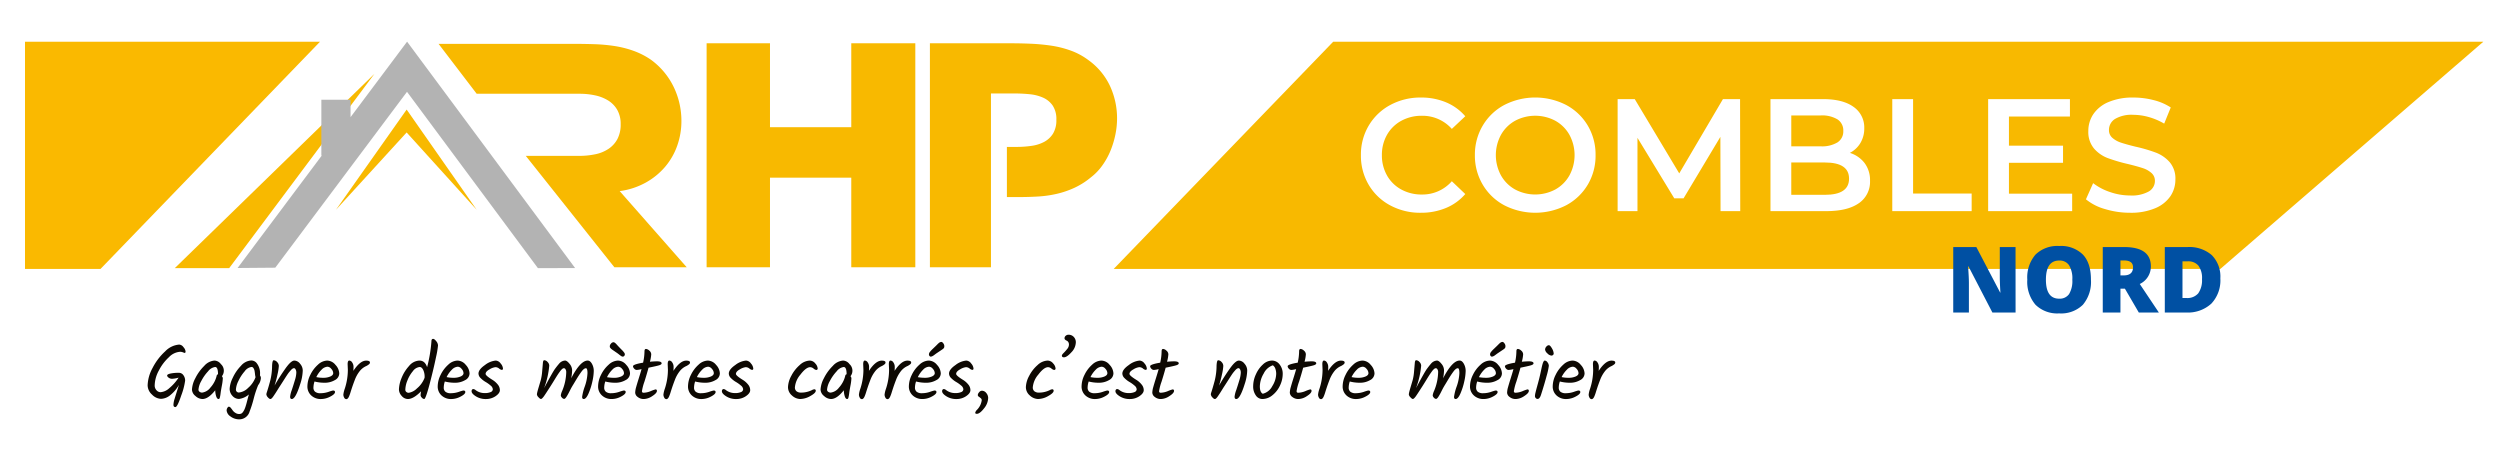
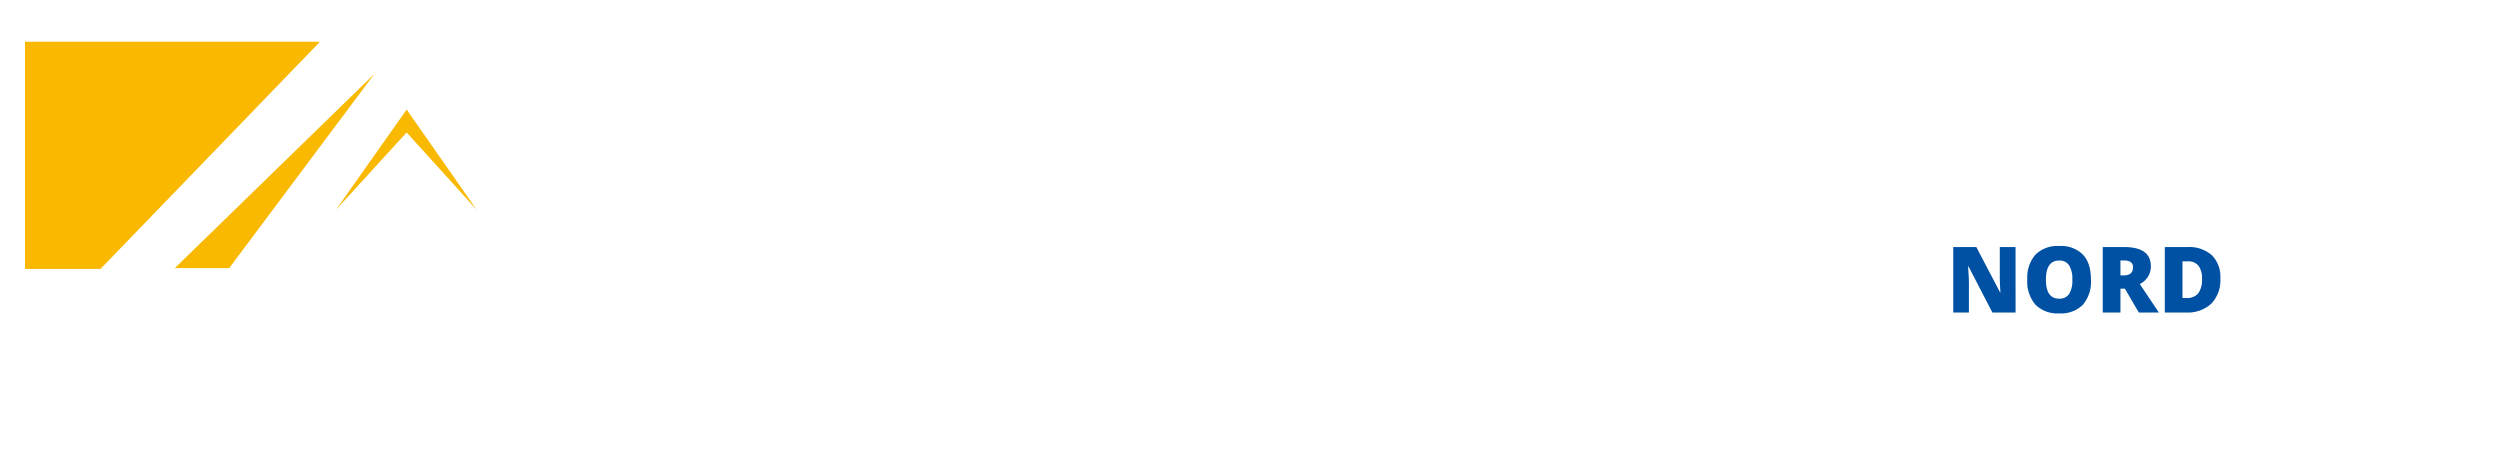
<svg xmlns="http://www.w3.org/2000/svg" width="600" height="110" viewBox="0 0 600 110">
  <defs>
    <clipPath id="clip-path">
-       <rect id="Rectangle_1" data-name="Rectangle 1" width="590" height="100" fill="none" />
-     </clipPath>
+       </clipPath>
    <filter id="Tracé_50" x="468.784" y="59.048" width="65.099" height="17.167" filterUnits="userSpaceOnUse">
      <feOffset dx="-1" dy="-1" input="SourceAlpha" />
      <feGaussianBlur result="blur" />
      <feFlood flood-color="#fff" />
      <feComposite operator="in" in2="blur" />
      <feComposite in="SourceGraphic" />
    </filter>
  </defs>
  <g id="Groupe_8" data-name="Groupe 8" transform="translate(-749 -118)">
    <g id="logo-rhp-NORD" transform="translate(755 128)">
      <path id="Tracé_1" data-name="Tracé 1" d="M0,.041V54.58H18.116L70.8.041Z" transform="translate(0 -0.028)" fill="#fab900" />
      <path id="Tracé_2" data-name="Tracé 2" d="M163.115,24.773,128.257,71.4H115.2Z" transform="translate(-79.257 -17.044)" fill="#f8b900" />
      <path id="Tracé_3" data-name="Tracé 3" d="M239.186,76.287l16.969-24.054,16.809,24.054L256.151,57.726Z" transform="translate(-164.559 -35.936)" fill="#f8b900" />
      <g id="Groupe_2" data-name="Groupe 2">
        <g id="Groupe_1" data-name="Groupe 1" clip-path="url(#clip-path)">
          <path id="Tracé_4" data-name="Tracé 4" d="M339.061,28.581h12.82a18.422,18.422,0,0,0,3.9-.394,8.8,8.8,0,0,0,3.187-1.325,6.493,6.493,0,0,0,2.109-2.367,7.448,7.448,0,0,0,.757-3.512,6.785,6.785,0,0,0-.8-3.4,6.393,6.393,0,0,0-2.152-2.259,9.72,9.72,0,0,0-3.145-1.254,17.235,17.235,0,0,0-3.7-.393H327.279L318.132,1.7h32.477q2.385,0,4.816.076a40.141,40.141,0,0,1,4.817.426,24.706,24.706,0,0,1,4.621,1.15,18.239,18.239,0,0,1,4.219,2.148,17.489,17.489,0,0,1,5.5,6.593,18.719,18.719,0,0,1,1.83,8.1,17.654,17.654,0,0,1-.994,5.912,16.046,16.046,0,0,1-2.907,5.089,16.782,16.782,0,0,1-4.658,3.8A17.724,17.724,0,0,1,361.6,37.04l16.085,18.275H360.323Z" transform="translate(-218.873 -1.173)" fill="#f8b900" />
          <path id="Tracé_5" data-name="Tracé 5" d="M559.03,33.5H539.52V55H524.311V1.247H539.52v20.14h19.51V1.247H574.4V55H559.03Z" transform="translate(-360.724 -0.858)" fill="#f8b900" />
          <path id="Tracé_6" data-name="Tracé 6" d="M733.98,5.191a15.967,15.967,0,0,1,5.3,6.273,18.432,18.432,0,0,1,1.711,7.848,19.42,19.42,0,0,1-.4,3.833,21.708,21.708,0,0,1-1.156,3.835,17.4,17.4,0,0,1-1.95,3.545,13.4,13.4,0,0,1-2.788,2.908,17.962,17.962,0,0,1-3.942,2.5,21.82,21.82,0,0,1-4.181,1.435,26.936,26.936,0,0,1-4.459.649q-2.311.139-4.777.14h-2.788V26.118h2.311a24.749,24.749,0,0,0,3.583-.252,9.113,9.113,0,0,0,3.067-.964,5.668,5.668,0,0,0,2.11-1.973,6.153,6.153,0,0,0,.8-3.333,5.832,5.832,0,0,0-.877-3.4,5.539,5.539,0,0,0-2.307-1.9A10.318,10.318,0,0,0,720,13.471a36.966,36.966,0,0,0-3.7-.182h-5.573V55H696.074V1.248h19.511q2.308,0,4.779.109a47.171,47.171,0,0,1,4.855.464A24.172,24.172,0,0,1,729.88,3a16.136,16.136,0,0,1,4.1,2.187" transform="translate(-478.896 -0.859)" fill="#f8b900" />
          <path id="Tracé_7" data-name="Tracé 7" d="M204.2,0,190.633,18.114V13.929h-7.01V27.336h.1L163.517,54.32l9.049-.076,31.614-42.21L235.6,54.358l8.924-.027Z" transform="translate(-112.499)" fill="#b3b3b3" />
          <path id="Tracé_8" data-name="Tracé 8" d="M1369.74,63.219a3.1,3.1,0,0,0,1.4-2.746,3.138,3.138,0,0,0-1.4-2.785,7.187,7.187,0,0,0-4.014-.941h-7.068v7.414h7.068a7.179,7.179,0,0,0,4.014-.941" transform="translate(-934.751 -39.042)" fill="#f8b900" />
          <path id="Tracé_9" data-name="Tracé 9" d="M1366.724,92.941h-8.066V100.7h8.066q5.8,0,5.8-3.879t-5.8-3.88" transform="translate(-934.751 -63.943)" fill="#f8b900" />
          <path id="Tracé_10" data-name="Tracé 10" d="M1145.687,58.2a10.284,10.284,0,0,0-9.679,0,8.751,8.751,0,0,0-3.38,3.38,10.218,10.218,0,0,0,0,9.718,8.744,8.744,0,0,0,3.38,3.38,10.284,10.284,0,0,0,9.679,0,8.753,8.753,0,0,0,3.38-3.38,10.221,10.221,0,0,0,0-9.718,8.76,8.76,0,0,0-3.38-3.38" transform="translate(-778.397 -39.211)" fill="#f8b900" />
          <path id="Tracé_11" data-name="Tracé 11" d="M890.11.042,837.424,54.581h265.584L1166.144.042Zm12.916,32.1a8.715,8.715,0,0,0,3.419,3.361,10.07,10.07,0,0,0,4.955,1.21,9.358,9.358,0,0,0,7.183-3.188l3.226,3.073a12.275,12.275,0,0,1-4.629,3.342,15.487,15.487,0,0,1-6.05,1.153,15.142,15.142,0,0,1-7.356-1.786,13.16,13.16,0,0,1-5.147-4.936,13.688,13.688,0,0,1-1.863-7.106,13.585,13.585,0,0,1,1.882-7.106,13.3,13.3,0,0,1,5.167-4.936,15.138,15.138,0,0,1,7.355-1.786,15.345,15.345,0,0,1,6.03,1.152,12.306,12.306,0,0,1,4.61,3.342l-3.226,3.035a9.411,9.411,0,0,0-7.183-3.15,10.073,10.073,0,0,0-4.955,1.21,8.72,8.72,0,0,0-3.419,3.361A9.655,9.655,0,0,0,901.8,27.26a9.654,9.654,0,0,0,1.229,4.878m48.167,2.228a13.268,13.268,0,0,1-5.186,4.936,16.276,16.276,0,0,1-14.826,0A13.218,13.218,0,0,1,926,34.347a13.609,13.609,0,0,1-1.882-7.087A13.611,13.611,0,0,1,926,20.173a13.221,13.221,0,0,1,5.186-4.955,16.276,16.276,0,0,1,14.826,0,13.272,13.272,0,0,1,5.186,4.936,13.591,13.591,0,0,1,1.882,7.106,13.589,13.589,0,0,1-1.882,7.106M983.074,40.7l-.038-17.823L974.2,37.631h-2.228l-8.835-14.52V40.7h-4.763V13.816h4.11l10.678,17.823L983.65,13.816h4.11L987.8,40.7Zm33.186-1.9q-2.689,1.9-7.836,1.9H995.058V13.816h12.6q4.762,0,7.337,1.863a5.987,5.987,0,0,1,2.573,5.128,6.732,6.732,0,0,1-.922,3.534,6.307,6.307,0,0,1-2.535,2.382,7.1,7.1,0,0,1,3.534,2.439,6.789,6.789,0,0,1,1.306,4.245,6.219,6.219,0,0,1-2.688,5.4m27.079,1.9h-19.052V13.816h4.994V36.479h14.058Zm24.122,0H1047.3V13.816h19.628V18H1052.29v6.991h12.982V29.1H1052.29v7.413h15.172Zm23.565-3.572a8.225,8.225,0,0,1-3.668,2.881,14.93,14.93,0,0,1-5.992,1.076,20.533,20.533,0,0,1-6.011-.884,12.532,12.532,0,0,1-4.59-2.343l1.729-3.879a13.6,13.6,0,0,0,4.052,2.132,14.711,14.711,0,0,0,4.82.826,8.331,8.331,0,0,0,4.475-.96,2.909,2.909,0,0,0,1.479-2.535,2.456,2.456,0,0,0-.826-1.9,5.8,5.8,0,0,0-2.094-1.172q-1.267-.422-3.457-.96a40.178,40.178,0,0,1-4.974-1.46,8.179,8.179,0,0,1-3.265-2.285,6.154,6.154,0,0,1-1.364-4.206,7.176,7.176,0,0,1,1.21-4.052,8.192,8.192,0,0,1,3.649-2.9,14.79,14.79,0,0,1,5.973-1.075,19.315,19.315,0,0,1,4.84.615,13.383,13.383,0,0,1,4.11,1.767l-1.575,3.879a15.558,15.558,0,0,0-3.688-1.575,13.8,13.8,0,0,0-3.726-.538,7.783,7.783,0,0,0-4.4,1,3.081,3.081,0,0,0-1.44,2.65,2.394,2.394,0,0,0,.826,1.882,5.955,5.955,0,0,0,2.094,1.153q1.267.423,3.457.96a36.4,36.4,0,0,1,4.917,1.44,8.43,8.43,0,0,1,3.284,2.285,6.027,6.027,0,0,1,1.364,4.148,7.081,7.081,0,0,1-1.21,4.033" transform="translate(-576.144 -0.029)" fill="#f8b900" />
          <g id="Groupe_3" data-name="Groupe 3">
-             <path id="Tracé_12" data-name="Tracé 12" d="M102.051,237.551a4.093,4.093,0,0,0-2.6,1.284,11.318,11.318,0,0,0-2.428,3.209,7.807,7.807,0,0,0-1,3.581,1.648,1.648,0,0,0,.428,1.144,1.313,1.313,0,0,0,1,.474,3.55,3.55,0,0,0,2.093-.977,11.174,11.174,0,0,0,2.223-2.521,6.69,6.69,0,0,1-1.544.279,1.368,1.368,0,0,1-.856-.27q-.354-.269-.353-.512,0-.3.8-.474a9.564,9.564,0,0,1,2.009-.177,1.3,1.3,0,0,1,1.089.567,2.167,2.167,0,0,1,.418,1.321,16.025,16.025,0,0,1-.93,3.544q-.93,2.79-1.4,2.79t-.474-.539a5.209,5.209,0,0,1,.27-1.414q.269-.893.567-1.833t.484-1.535a8.609,8.609,0,0,1-2.065,2.446,3.671,3.671,0,0,1-2.242.9,3.133,3.133,0,0,1-2.149-1.014,3.034,3.034,0,0,1-1.06-2.223,9.274,9.274,0,0,1,1.191-4.186,13.95,13.95,0,0,1,3-3.953,5.225,5.225,0,0,1,3.386-1.646,1.373,1.373,0,0,1,1.023.623,1.827,1.827,0,0,1,.5,1q0,.381-.2.382a2.2,2.2,0,0,1-.409-.14,2.066,2.066,0,0,0-.763-.139" transform="translate(-64.899 -163.117)" fill="#0d0802" />
            <path id="Tracé_13" data-name="Tracé 13" d="M147.882,253.454a2.126,2.126,0,0,1,.242,2.912.831.831,0,0,1,.223.484,11.534,11.534,0,0,1-.233,1.786q-.233,1.265-.279,1.656t-.084.623q-.038.233-.093.456-.075.465-.335.465-.335,0-.549-.586a5.1,5.1,0,0,1-.251-1.516q-1.656,2.1-3.07,2.1a2.537,2.537,0,0,1-1.684-.735,2.066,2.066,0,0,1-.828-1.516,6.514,6.514,0,0,1,.819-2.763,10.89,10.89,0,0,1,2.121-2.93,3.667,3.667,0,0,1,2.456-1.284,2.016,2.016,0,0,1,1.544.847m-.688,2.428q0-1.73-.688-1.73a2.612,2.612,0,0,0-1.693,1.033,10.255,10.255,0,0,0-1.637,2.335,4.933,4.933,0,0,0-.67,2.065.609.609,0,0,0,.26.512,1,1,0,0,0,.614.2,2.971,2.971,0,0,0,1.972-1.181,6.476,6.476,0,0,0,1.525-2.874.389.389,0,0,1,.316-.335Z" transform="translate(-100.87 -176.071)" fill="#0d0802" />
            <path id="Tracé_14" data-name="Tracé 14" d="M185.592,256.812a3.1,3.1,0,0,1-.651,1.693,23.99,23.99,0,0,0-1.079,3.265,25.615,25.615,0,0,1-.968,3.042,2.569,2.569,0,0,1-2.4,1.9,3.465,3.465,0,0,1-2.223-.716,1.934,1.934,0,0,1-.9-1.423,1.158,1.158,0,0,1,.177-.6q.177-.3.372-.3a.647.647,0,0,1,.437.279,5.748,5.748,0,0,1,.456.6,2.131,2.131,0,0,0,.651.6,1.573,1.573,0,0,0,.847.279,1.238,1.238,0,0,0,.614-.121,1.3,1.3,0,0,0,.391-.391,4.089,4.089,0,0,0,.316-.54,6.26,6.26,0,0,0,.288-.763q.158-.493.251-.847t.26-1q.167-.642.279-1.033a4.409,4.409,0,0,1-2.363,1.079,2.073,2.073,0,0,1-1.581-.735,2.462,2.462,0,0,1-.67-1.712,6.744,6.744,0,0,1,.735-2.6,10.183,10.183,0,0,1,1.981-2.9,3.513,3.513,0,0,1,2.437-1.284,1.662,1.662,0,0,1,1.284.577,3.891,3.891,0,0,1,.856,2.7,1.875,1.875,0,0,1-.018.316,1.069,1.069,0,0,1,.223.614m-5.991,2.772a.674.674,0,0,0,.2.512.723.723,0,0,0,.521.2,3.625,3.625,0,0,0,2.2-1.107,6.106,6.106,0,0,0,1.786-2.577,4.367,4.367,0,0,1-.13-.744q-.056-.5-.112-.8a1.824,1.824,0,0,0-.242-.6.553.553,0,0,0-.484-.307,2.439,2.439,0,0,0-1.637,1.042,9.728,9.728,0,0,0-1.507,2.325,5.27,5.27,0,0,0-.6,2.065" transform="translate(-128.98 -176.071)" fill="#0d0802" />
            <path id="Tracé_15" data-name="Tracé 15" d="M224.057,253.835q1.125-1.479,1.842-1.479a1.8,1.8,0,0,1,1.358.763,2.479,2.479,0,0,1,.642,1.619,11.176,11.176,0,0,1-.614,3.274q-1.116,3.572-2.009,3.572-.409,0-.409-.558a6.564,6.564,0,0,1,.4-1.591q.4-1.2.744-2.363a6.838,6.838,0,0,0,.344-1.749,1.656,1.656,0,0,0-.177-.865q-.177-.279-.353-.279a.7.7,0,0,0-.363.112,1.927,1.927,0,0,0-.418.372q-.233.261-.437.511t-.512.716q-.307.465-.512.791t-.6.939q-.391.614-.6.93t-.54.856q-.335.54-.53.837t-.437.651q-.465.689-.735.688t-.623-.418a1.22,1.22,0,0,1-.354-.735,2.581,2.581,0,0,1,.13-.5q.353-1.078.781-2.669a15.041,15.041,0,0,0,.465-3.619q.056-1.358.391-1.358a1.162,1.162,0,0,1,.819.428,1.335,1.335,0,0,1,.409.94,11.911,11.911,0,0,1-.307,1.972,26.8,26.8,0,0,1-.716,2.726,48.926,48.926,0,0,1,2.911-4.512" transform="translate(-161.24 -175.819)" fill="#0d0802" />
            <path id="Tracé_16" data-name="Tracé 16" d="M269.928,255.687a1.845,1.845,0,0,1-1.07,1.619,4.716,4.716,0,0,1-2.419.623,9.326,9.326,0,0,1-2.446-.3,4.883,4.883,0,0,0-.26,1.461,1.257,1.257,0,0,0,.4,1,1.981,1.981,0,0,0,1.321.354,5.978,5.978,0,0,0,1.9-.326,9.54,9.54,0,0,1,1.07-.325q.484,0,.484.372,0,.5-1.135,1.089a4.81,4.81,0,0,1-2.214.586,3.291,3.291,0,0,1-2.363-.865,2.884,2.884,0,0,1-.912-2.186,6.271,6.271,0,0,1,.707-2.763,7.742,7.742,0,0,1,1.823-2.428,3.377,3.377,0,0,1,2.214-.986,2.624,2.624,0,0,1,2,1.042,3.157,3.157,0,0,1,.9,2.037m-2.809-1.609a2.134,2.134,0,0,0-1.433.716,6.271,6.271,0,0,0-1.265,1.777,7.76,7.76,0,0,0,1.693.167,4.133,4.133,0,0,0,1.656-.307q.707-.307.707-.809a1.575,1.575,0,0,0-.456-1.023,1.254,1.254,0,0,0-.9-.521" transform="translate(-194.507 -176.072)" fill="#0d0802" />
            <path id="Tracé_17" data-name="Tracé 17" d="M301.173,254.878l-.056-1.4q0-.874.409-.874a.883.883,0,0,1,.679.456,1.807,1.807,0,0,1,.326,1.079,8.765,8.765,0,0,1-.037.939q1.618-2.456,3.07-2.456.911,0,.912.446a.547.547,0,0,1-.2.409,3.448,3.448,0,0,1-.651.428,4.17,4.17,0,0,0-1.665,1.312,7.888,7.888,0,0,0-1.107,2q-.428,1.116-.679,1.879t-.381,1.191q-.13.428-.3.837-.3.744-.688.744a.579.579,0,0,1-.512-.363,1.488,1.488,0,0,1-.2-.707,5.923,5.923,0,0,1,.316-1.367,14.7,14.7,0,0,0,.763-4.558" transform="translate(-223.687 -176.072)" fill="#0d0802" />
            <path id="Tracé_18" data-name="Tracé 18" d="M366.728,229.79q.3,0,.735.549a1.7,1.7,0,0,1,.437,1.033,21.44,21.44,0,0,1-.465,2.744q-.465,2.261-1.079,4.679-1.34,5.433-1.767,5.433a.839.839,0,0,1-.567-.326.907.907,0,0,1-.307-.568,6.9,6.9,0,0,1,.13-.968q-1.824,1.861-3.182,1.861a1.948,1.948,0,0,1-1.479-.744,2.311,2.311,0,0,1-.66-1.544,7.73,7.73,0,0,1,.623-2.744,9.45,9.45,0,0,1,1.8-2.893,3.366,3.366,0,0,1,2.493-1.3q1.32,0,1.842,1.581a34.361,34.361,0,0,0,1.042-6.232q0-.558.409-.558m-2.046,9.135a3.761,3.761,0,0,0-.344-1.693q-.344-.688-.828-.689a2.276,2.276,0,0,0-1.637.986,7.823,7.823,0,0,0-1.33,2.26,6.276,6.276,0,0,0-.493,2.2.672.672,0,0,0,.242.54.863.863,0,0,0,.577.2,3.557,3.557,0,0,0,1.963-1.042,6.12,6.12,0,0,0,1.8-2.456l.056-.223Z" transform="translate(-268.777 -158.463)" fill="#0d0802" />
-             <path id="Tracé_19" data-name="Tracé 19" d="M406.914,255.687a1.845,1.845,0,0,1-1.07,1.619,4.716,4.716,0,0,1-2.419.623,9.326,9.326,0,0,1-2.446-.3,4.882,4.882,0,0,0-.26,1.461,1.257,1.257,0,0,0,.4,1,1.981,1.981,0,0,0,1.321.354,5.978,5.978,0,0,0,1.9-.326,9.54,9.54,0,0,1,1.07-.325q.484,0,.484.372,0,.5-1.135,1.089a4.81,4.81,0,0,1-2.214.586,3.291,3.291,0,0,1-2.363-.865,2.884,2.884,0,0,1-.912-2.186,6.271,6.271,0,0,1,.707-2.763,7.742,7.742,0,0,1,1.823-2.428,3.377,3.377,0,0,1,2.214-.986,2.624,2.624,0,0,1,2,1.042,3.157,3.157,0,0,1,.9,2.037m-2.809-1.609a2.134,2.134,0,0,0-1.433.716,6.271,6.271,0,0,0-1.265,1.777,7.76,7.76,0,0,0,1.693.167,4.132,4.132,0,0,0,1.656-.307q.707-.307.707-.809a1.575,1.575,0,0,0-.456-1.023,1.254,1.254,0,0,0-.9-.521" transform="translate(-300.22 -176.072)" fill="#0d0802" />
+             <path id="Tracé_19" data-name="Tracé 19" d="M406.914,255.687a1.845,1.845,0,0,1-1.07,1.619,4.716,4.716,0,0,1-2.419.623,9.326,9.326,0,0,1-2.446-.3,4.882,4.882,0,0,0-.26,1.461,1.257,1.257,0,0,0,.4,1,1.981,1.981,0,0,0,1.321.354,5.978,5.978,0,0,0,1.9-.326,9.54,9.54,0,0,1,1.07-.325q.484,0,.484.372,0,.5-1.135,1.089a4.81,4.81,0,0,1-2.214.586,3.291,3.291,0,0,1-2.363-.865,2.884,2.884,0,0,1-.912-2.186,6.271,6.271,0,0,1,.707-2.763,7.742,7.742,0,0,1,1.823-2.428,3.377,3.377,0,0,1,2.214-.986,2.624,2.624,0,0,1,2,1.042,3.157,3.157,0,0,1,.9,2.037m-2.809-1.609q.707-.307.707-.809a1.575,1.575,0,0,0-.456-1.023,1.254,1.254,0,0,0-.9-.521" transform="translate(-300.22 -176.072)" fill="#0d0802" />
            <path id="Tracé_20" data-name="Tracé 20" d="M440.666,252.607a1.554,1.554,0,0,1,1.191.7,2.082,2.082,0,0,1,.558,1.218q0,.316-.3.316a1.3,1.3,0,0,1-.633-.326,1.432,1.432,0,0,0-.874-.326,3.483,3.483,0,0,0-1.4.521q-.959.521-.958,1.1,0,.428,1.712,1.47a4.938,4.938,0,0,1,1.181,1.051,2.123,2.123,0,0,1,.53,1.376q0,.735-1.014,1.433a4.066,4.066,0,0,1-2.363.7,4.365,4.365,0,0,1-2.381-.651q-1.032-.651-1.033-1.228a.562.562,0,0,1,.121-.381.388.388,0,0,1,.307-.139,1.031,1.031,0,0,1,.521.242,3.527,3.527,0,0,0,2.093.726,3.624,3.624,0,0,0,1.572-.251.753.753,0,0,0,.484-.67,1.283,1.283,0,0,0-.539-.893,7.444,7.444,0,0,0-1.181-.847,5.707,5.707,0,0,1-1.181-.912,1.569,1.569,0,0,1-.539-1.1q0-.986,1.553-2.056a4.934,4.934,0,0,1,2.577-1.07" transform="translate(-327.702 -176.071)" fill="#0d0802" />
            <path id="Tracé_21" data-name="Tracé 21" d="M515.781,252.356q.558,0,1,.772a3.489,3.489,0,0,1,.437,1.749,12.378,12.378,0,0,1-.344,2.54,15.077,15.077,0,0,1-.921,2.865q-.577,1.3-1.135,1.3-.391,0-.391-.512a12.032,12.032,0,0,1,.642-2.511,11.1,11.1,0,0,0,.642-3.182q0-1.181-.372-1.181-.465,0-1.07.819t-1.293,1.972q-.689,1.154-.744,1.237c-.037.056-.084.133-.14.232s-.118.2-.186.316-.242.446-.521,1a12.7,12.7,0,0,1-.735,1.312q-.316.474-.549.474a.76.76,0,0,1-.512-.3.851.851,0,0,1-.279-.558,3.84,3.84,0,0,1,.335-1.079,12.181,12.181,0,0,0,.967-4.5,1.232,1.232,0,0,0-.167-.661.463.463,0,0,0-.372-.27.7.7,0,0,0-.428.177,3.437,3.437,0,0,0-.558.632q-.335.456-.6.865t-.791,1.274q-.53.865-.8,1.284l-.623.967q-.354.549-.549.847t-.437.651q-.5.689-.735.688t-.6-.418a1.193,1.193,0,0,1-.372-.633,2.384,2.384,0,0,1,.074-.53q.074-.316.158-.614t.26-.883q.177-.587.409-1.377a11.689,11.689,0,0,0,.353-2.177l.177-2.028q.056-.642.316-.642a1.134,1.134,0,0,1,.809.428,1.268,1.268,0,0,1,.4.855,20.222,20.222,0,0,1-1.228,5.4q2.083-3.907,2.623-4.632t.93-1.172a2.037,2.037,0,0,1,1.47-.8q.447,0,1.07.772a2.472,2.472,0,0,1,.623,1.554,10.5,10.5,0,0,1-.223,1.935q2.2-4.26,3.981-4.261" transform="translate(-380.715 -175.82)" fill="#0d0802" />
            <path id="Tracé_22" data-name="Tracé 22" d="M575.537,240.782a1.844,1.844,0,0,1-1.079,1.619,4.765,4.765,0,0,1-2.428.623,9.122,9.122,0,0,1-2.428-.3,4.879,4.879,0,0,0-.261,1.461,1.258,1.258,0,0,0,.4,1,1.963,1.963,0,0,0,1.312.354,5.961,5.961,0,0,0,1.888-.326,9.6,9.6,0,0,1,1.07-.326q.483,0,.484.372,0,.5-1.126,1.089a4.756,4.756,0,0,1-2.2.586,3.325,3.325,0,0,1-2.372-.865,2.87,2.87,0,0,1-.921-2.186,6.273,6.273,0,0,1,.707-2.763,7.671,7.671,0,0,1,1.833-2.428,3.41,3.41,0,0,1,2.223-.986,2.624,2.624,0,0,1,2,1.042,3.156,3.156,0,0,1,.9,2.037m-2.809-1.609a2.118,2.118,0,0,0-1.442.716,6.6,6.6,0,0,0-1.275,1.8,9.972,9.972,0,0,0,1.749.149,4.029,4.029,0,0,0,1.619-.307q.707-.307.707-.809a1.575,1.575,0,0,0-.456-1.023,1.254,1.254,0,0,0-.9-.521m-1.9-4.484a.808.808,0,0,1-.112-.177.852.852,0,0,1-.037-.307,1.006,1.006,0,0,1,.279-.567.793.793,0,0,1,.614-.344q.26,0,.707.484.112.13.326.363t.865.9a5.341,5.341,0,0,1,.735.847.82.82,0,0,1,.084.353.5.5,0,0,1-.158.344.454.454,0,0,1-.326.167.7.7,0,0,1-.363-.121,6.425,6.425,0,0,1-.558-.409q-.363-.288-.577-.428t-.437-.3c-.149-.105-.267-.186-.353-.242s-.183-.124-.288-.2-.186-.146-.242-.2a1.319,1.319,0,0,1-.158-.167" transform="translate(-430.332 -161.167)" fill="#0d0802" />
            <path id="Tracé_23" data-name="Tracé 23" d="M606.764,250.542q0,.354.409.354a4.854,4.854,0,0,0,1.721-.4,7.939,7.939,0,0,1,1.125-.4q.335,0,.335.353,0,.54-1.107,1.247a3.824,3.824,0,0,1-2.009.707,2.267,2.267,0,0,1-1.5-.493,1.359,1.359,0,0,1-.6-1.014,5.221,5.221,0,0,1,.223-1.33q.223-.81.642-2.139t.661-2.2a6.465,6.465,0,0,1-1.172.2.818.818,0,0,1-.586-.307.885.885,0,0,1-.289-.586q0-.447,2.419-.856a13.1,13.1,0,0,0,.335-2.735q0-.558.372-.558a1.333,1.333,0,0,1,.781.4,1.174,1.174,0,0,1,.465.9,8.678,8.678,0,0,1-.316,1.767q1.06-.093,1.693-.093,1.116,0,1.116.484,0,.279-.6.465t-2.54.577q-.391,1.47-.986,3.358a12.223,12.223,0,0,0-.6,2.3" transform="translate(-458.693 -166.638)" fill="#0d0802" />
-             <path id="Tracé_24" data-name="Tracé 24" d="M637.648,254.878l-.056-1.4q0-.874.409-.874a.884.884,0,0,1,.679.456,1.807,1.807,0,0,1,.326,1.079,8.777,8.777,0,0,1-.037.939q1.619-2.456,3.069-2.456.912,0,.912.446a.547.547,0,0,1-.2.409,3.434,3.434,0,0,1-.651.428,4.168,4.168,0,0,0-1.665,1.312,7.889,7.889,0,0,0-1.107,2q-.428,1.116-.679,1.879t-.381,1.191q-.13.428-.3.837-.3.744-.688.744a.579.579,0,0,1-.512-.363,1.488,1.488,0,0,1-.2-.707,5.926,5.926,0,0,1,.316-1.367,14.694,14.694,0,0,0,.763-4.558" transform="translate(-483.345 -176.072)" fill="#0d0802" />
            <path id="Tracé_25" data-name="Tracé 25" d="M670.049,255.687a1.845,1.845,0,0,1-1.07,1.619,4.715,4.715,0,0,1-2.419.623,9.324,9.324,0,0,1-2.446-.3,4.877,4.877,0,0,0-.261,1.461,1.257,1.257,0,0,0,.4,1,1.98,1.98,0,0,0,1.321.354,5.98,5.98,0,0,0,1.9-.326,9.559,9.559,0,0,1,1.07-.325q.483,0,.484.372,0,.5-1.135,1.089a4.811,4.811,0,0,1-2.214.586,3.291,3.291,0,0,1-2.363-.865,2.884,2.884,0,0,1-.911-2.186,6.272,6.272,0,0,1,.707-2.763,7.743,7.743,0,0,1,1.823-2.428,3.377,3.377,0,0,1,2.214-.986,2.624,2.624,0,0,1,2,1.042,3.158,3.158,0,0,1,.9,2.037m-2.81-1.609a2.134,2.134,0,0,0-1.433.716,6.271,6.271,0,0,0-1.265,1.777,7.758,7.758,0,0,0,1.693.167,4.134,4.134,0,0,0,1.656-.307q.706-.307.707-.809a1.575,1.575,0,0,0-.456-1.023,1.254,1.254,0,0,0-.9-.521" transform="translate(-503.282 -176.072)" fill="#0d0802" />
            <path id="Tracé_26" data-name="Tracé 26" d="M703.8,252.607a1.554,1.554,0,0,1,1.191.7,2.081,2.081,0,0,1,.558,1.218q0,.316-.3.316a1.3,1.3,0,0,1-.632-.326,1.433,1.433,0,0,0-.874-.326,3.482,3.482,0,0,0-1.4.521q-.958.521-.958,1.1,0,.428,1.712,1.47a4.94,4.94,0,0,1,1.181,1.051,2.123,2.123,0,0,1,.53,1.376q0,.735-1.014,1.433a4.067,4.067,0,0,1-2.363.7,4.365,4.365,0,0,1-2.381-.651q-1.033-.651-1.033-1.228a.563.563,0,0,1,.121-.381.388.388,0,0,1,.307-.139,1.034,1.034,0,0,1,.521.242,3.525,3.525,0,0,0,2.093.726,3.625,3.625,0,0,0,1.572-.251.753.753,0,0,0,.484-.67,1.283,1.283,0,0,0-.539-.893,7.429,7.429,0,0,0-1.181-.847,5.709,5.709,0,0,1-1.181-.912,1.568,1.568,0,0,1-.54-1.1q0-.986,1.553-2.056a4.934,4.934,0,0,1,2.577-1.07" transform="translate(-530.762 -176.071)" fill="#0d0802" />
            <path id="Tracé_27" data-name="Tracé 27" d="M770.509,261.835a3.01,3.01,0,0,1-2.037-.847,2.608,2.608,0,0,1-.949-2.009,6.061,6.061,0,0,1,.781-2.688,8.643,8.643,0,0,1,2.019-2.6,3.725,3.725,0,0,1,2.409-1.079,1.71,1.71,0,0,1,1.339.689,2.016,2.016,0,0,1,.577,1.209.359.359,0,0,1-.093.251.346.346,0,0,1-.27.1,1.4,1.4,0,0,1-.623-.335,1.393,1.393,0,0,0-.8-.335q-1,0-2.344,1.767a5.422,5.422,0,0,0-1.339,3.088,1.18,1.18,0,0,0,.363.912,1.7,1.7,0,0,0,1.172.335,5.372,5.372,0,0,0,1.488-.2,5.784,5.784,0,0,0,1.051-.391,1.382,1.382,0,0,1,.577-.2.313.313,0,0,1,.354.354q0,.54-1.293,1.256a4.978,4.978,0,0,1-2.381.716" transform="translate(-584.403 -176.071)" fill="#0d0802" />
            <path id="Tracé_28" data-name="Tracé 28" d="M808.69,253.454a2.126,2.126,0,0,1,.242,2.912.83.83,0,0,1,.223.484,11.536,11.536,0,0,1-.233,1.786q-.233,1.265-.279,1.656t-.084.623q-.037.233-.093.456-.075.465-.335.465-.335,0-.549-.586a5.093,5.093,0,0,1-.251-1.516q-1.656,2.1-3.07,2.1a2.536,2.536,0,0,1-1.684-.735,2.066,2.066,0,0,1-.828-1.516,6.517,6.517,0,0,1,.819-2.763,10.894,10.894,0,0,1,2.121-2.93,3.668,3.668,0,0,1,2.456-1.284,2.017,2.017,0,0,1,1.544.847M808,255.881q0-1.73-.689-1.73a2.612,2.612,0,0,0-1.693,1.033,10.261,10.261,0,0,0-1.637,2.335,4.932,4.932,0,0,0-.67,2.065.609.609,0,0,0,.26.512,1,1,0,0,0,.614.2,2.969,2.969,0,0,0,1.972-1.181,6.472,6.472,0,0,0,1.526-2.874A.389.389,0,0,1,808,255.9Z" transform="translate(-610.816 -176.071)" fill="#0d0802" />
            <path id="Tracé_29" data-name="Tracé 29" d="M843.167,254.878l-.056-1.4q0-.874.409-.874a.884.884,0,0,1,.679.456,1.807,1.807,0,0,1,.326,1.079,8.758,8.758,0,0,1-.037.939q1.619-2.456,3.07-2.456.912,0,.912.446a.547.547,0,0,1-.2.409,3.439,3.439,0,0,1-.651.428,4.168,4.168,0,0,0-1.665,1.312,7.889,7.889,0,0,0-1.107,2q-.428,1.116-.679,1.879t-.381,1.191q-.13.428-.3.837-.3.744-.688.744a.579.579,0,0,1-.511-.363,1.487,1.487,0,0,1-.2-.707,5.926,5.926,0,0,1,.316-1.367,14.691,14.691,0,0,0,.763-4.558" transform="translate(-641.945 -176.072)" fill="#0d0802" />
            <path id="Tracé_30" data-name="Tracé 30" d="M870.141,254.878l-.056-1.4q0-.874.409-.874a.884.884,0,0,1,.679.456,1.807,1.807,0,0,1,.326,1.079,8.8,8.8,0,0,1-.037.939q1.619-2.456,3.069-2.456.912,0,.912.446a.547.547,0,0,1-.2.409,3.439,3.439,0,0,1-.651.428,4.168,4.168,0,0,0-1.665,1.312,7.889,7.889,0,0,0-1.107,2q-.428,1.116-.679,1.879t-.381,1.191q-.13.428-.3.837-.3.744-.688.744a.58.58,0,0,1-.512-.363,1.488,1.488,0,0,1-.2-.707,5.932,5.932,0,0,1,.316-1.367,14.689,14.689,0,0,0,.763-4.558" transform="translate(-662.761 -176.072)" fill="#0d0802" />
            <path id="Tracé_31" data-name="Tracé 31" d="M895.277,240.866a7.67,7.67,0,0,1,1.833-2.428,3.411,3.411,0,0,1,2.223-.986,2.624,2.624,0,0,1,2,1.042,3.157,3.157,0,0,1,.9,2.037,1.844,1.844,0,0,1-1.079,1.619,4.765,4.765,0,0,1-2.428.623,9.124,9.124,0,0,1-2.428-.3,4.88,4.88,0,0,0-.261,1.46,1.257,1.257,0,0,0,.4,1,1.962,1.962,0,0,0,1.312.354,5.954,5.954,0,0,0,1.889-.326,9.555,9.555,0,0,1,1.07-.325q.484,0,.484.372,0,.5-1.125,1.088a4.757,4.757,0,0,1-2.2.586,3.325,3.325,0,0,1-2.372-.865,2.871,2.871,0,0,1-.921-2.186,6.272,6.272,0,0,1,.707-2.763m1.433.567a9.947,9.947,0,0,0,1.749.149,4.033,4.033,0,0,0,1.619-.307q.707-.307.707-.809a1.576,1.576,0,0,0-.456-1.023,1.254,1.254,0,0,0-.9-.521,2.117,2.117,0,0,0-1.442.716,6.6,6.6,0,0,0-1.274,1.8m5.637-8.465q.241,0,.484.344a1.114,1.114,0,0,1,.242.614,1.287,1.287,0,0,1-.046.4.711.711,0,0,1-.224.279,2.851,2.851,0,0,1-.326.242q-.632.428-.986.661t-.6.418q-.242.186-.354.261a1.608,1.608,0,0,1-.679.316.432.432,0,0,1-.335-.158.6.6,0,0,1-.139-.409.942.942,0,0,1,.223-.549,6.491,6.491,0,0,1,.679-.735q.456-.437.735-.707t.419-.418a3.1,3.1,0,0,1,.326-.3,1.009,1.009,0,0,1,.577-.26" transform="translate(-682.445 -160.915)" fill="#0d0802" />
            <path id="Tracé_32" data-name="Tracé 32" d="M935.314,252.607a1.554,1.554,0,0,1,1.191.7,2.081,2.081,0,0,1,.558,1.218q0,.316-.3.316a1.3,1.3,0,0,1-.632-.326,1.433,1.433,0,0,0-.874-.326,3.482,3.482,0,0,0-1.4.521q-.959.521-.958,1.1,0,.428,1.712,1.47a4.941,4.941,0,0,1,1.181,1.051,2.124,2.124,0,0,1,.53,1.376q0,.735-1.014,1.433a4.067,4.067,0,0,1-2.363.7,4.365,4.365,0,0,1-2.381-.651q-1.033-.651-1.033-1.228a.562.562,0,0,1,.121-.381.387.387,0,0,1,.307-.139,1.034,1.034,0,0,1,.521.242,3.525,3.525,0,0,0,2.093.726,3.625,3.625,0,0,0,1.572-.251.753.753,0,0,0,.484-.67,1.283,1.283,0,0,0-.539-.893,7.423,7.423,0,0,0-1.181-.847,5.711,5.711,0,0,1-1.181-.912,1.568,1.568,0,0,1-.539-1.1q0-.986,1.553-2.056a4.934,4.934,0,0,1,2.577-1.07" transform="translate(-709.422 -176.071)" fill="#0d0802" />
            <path id="Tracé_33" data-name="Tracé 33" d="M967.432,286.094a4.084,4.084,0,0,1-1,2.465q-1,1.293-1.73,1.293-.372,0-.372-.26a1.377,1.377,0,0,1,.391-.67,4.03,4.03,0,0,0,1.172-2.326.617.617,0,0,0-.232-.493q-.233-.2-.474-.363a.5.5,0,0,1-.242-.419,1.1,1.1,0,0,1,.316-.632.884.884,0,0,1,.67-.381,1.341,1.341,0,0,1,1.051.549,1.887,1.887,0,0,1,.456,1.237" transform="translate(-736.275 -200.535)" fill="#0d0802" />
            <path id="Tracé_34" data-name="Tracé 34" d="M1020.6,261.835a3.01,3.01,0,0,1-2.037-.847,2.608,2.608,0,0,1-.949-2.009,6.062,6.062,0,0,1,.781-2.688,8.642,8.642,0,0,1,2.019-2.6,3.726,3.726,0,0,1,2.409-1.079,1.71,1.71,0,0,1,1.339.689,2.016,2.016,0,0,1,.577,1.209.36.36,0,0,1-.093.251.346.346,0,0,1-.27.1,1.4,1.4,0,0,1-.623-.335,1.392,1.392,0,0,0-.8-.335q-1,0-2.344,1.767a5.422,5.422,0,0,0-1.339,3.088,1.18,1.18,0,0,0,.363.912,1.7,1.7,0,0,0,1.172.335,5.371,5.371,0,0,0,1.488-.2,5.791,5.791,0,0,0,1.051-.391,1.382,1.382,0,0,1,.577-.2.313.313,0,0,1,.354.354q0,.54-1.293,1.256a4.979,4.979,0,0,1-2.381.716" transform="translate(-777.402 -176.071)" fill="#0d0802" />
            <path id="Tracé_35" data-name="Tracé 35" d="M1058.78,227.269a3.561,3.561,0,0,1-1.079,2.363q-1.079,1.191-1.767,1.19-.5,0-.5-.409,0-.223.418-.632a10.054,10.054,0,0,0,.847-.949,1.664,1.664,0,0,0,.428-1,1.149,1.149,0,0,0-.167-.688,1.036,1.036,0,0,0-.354-.316q-.54-.223-.539-.577a.774.774,0,0,1,.288-.6,1,1,0,0,1,.679-.251,1.686,1.686,0,0,1,1.237.511,1.85,1.85,0,0,1,.511,1.367" transform="translate(-806.582 -155.067)" fill="#0d0802" />
            <path id="Tracé_36" data-name="Tracé 36" d="M1083.776,255.687a1.845,1.845,0,0,1-1.07,1.619,4.714,4.714,0,0,1-2.418.623,9.326,9.326,0,0,1-2.446-.3,4.884,4.884,0,0,0-.26,1.461,1.257,1.257,0,0,0,.4,1,1.98,1.98,0,0,0,1.321.354,5.978,5.978,0,0,0,1.9-.326,9.565,9.565,0,0,1,1.07-.325q.484,0,.484.372,0,.5-1.135,1.089a4.812,4.812,0,0,1-2.214.586,3.291,3.291,0,0,1-2.363-.865,2.884,2.884,0,0,1-.911-2.186,6.275,6.275,0,0,1,.707-2.763,7.747,7.747,0,0,1,1.823-2.428,3.377,3.377,0,0,1,2.214-.986,2.624,2.624,0,0,1,2,1.042,3.158,3.158,0,0,1,.9,2.037m-2.809-1.609a2.134,2.134,0,0,0-1.433.716,6.274,6.274,0,0,0-1.265,1.777,7.76,7.76,0,0,0,1.693.167,4.135,4.135,0,0,0,1.656-.307q.706-.307.707-.809a1.575,1.575,0,0,0-.456-1.023,1.255,1.255,0,0,0-.9-.521" transform="translate(-822.555 -176.072)" fill="#0d0802" />
            <path id="Tracé_37" data-name="Tracé 37" d="M1117.527,252.607a1.554,1.554,0,0,1,1.191.7,2.082,2.082,0,0,1,.558,1.218q0,.316-.3.316a1.294,1.294,0,0,1-.632-.326,1.433,1.433,0,0,0-.875-.326,3.483,3.483,0,0,0-1.4.521q-.959.521-.958,1.1,0,.428,1.712,1.47a4.938,4.938,0,0,1,1.181,1.051,2.124,2.124,0,0,1,.53,1.376q0,.735-1.014,1.433a4.066,4.066,0,0,1-2.363.7,4.365,4.365,0,0,1-2.381-.651q-1.033-.651-1.033-1.228a.562.562,0,0,1,.121-.381.387.387,0,0,1,.307-.139,1.034,1.034,0,0,1,.521.242,3.525,3.525,0,0,0,2.093.726,3.626,3.626,0,0,0,1.572-.251.753.753,0,0,0,.483-.67,1.283,1.283,0,0,0-.539-.893,7.415,7.415,0,0,0-1.181-.847,5.716,5.716,0,0,1-1.181-.912,1.568,1.568,0,0,1-.539-1.1q0-.986,1.553-2.056a4.934,4.934,0,0,1,2.577-1.07" transform="translate(-850.036 -176.071)" fill="#0d0802" />
            <path id="Tracé_38" data-name="Tracé 38" d="M1150.389,250.542q0,.354.409.354a4.855,4.855,0,0,0,1.721-.4,7.954,7.954,0,0,1,1.125-.4q.335,0,.335.353,0,.54-1.107,1.247a3.825,3.825,0,0,1-2.009.707,2.267,2.267,0,0,1-1.5-.493,1.358,1.358,0,0,1-.6-1.014,5.22,5.22,0,0,1,.223-1.33q.223-.81.642-2.139t.661-2.2a6.469,6.469,0,0,1-1.172.2.818.818,0,0,1-.586-.307.884.884,0,0,1-.288-.586q0-.447,2.419-.856a13.1,13.1,0,0,0,.335-2.735q0-.558.372-.558a1.333,1.333,0,0,1,.781.4,1.174,1.174,0,0,1,.465.9,8.69,8.69,0,0,1-.316,1.767q1.06-.093,1.693-.093,1.116,0,1.116.484,0,.279-.6.465t-2.54.577q-.391,1.47-.986,3.358a12.216,12.216,0,0,0-.6,2.3" transform="translate(-878.21 -166.638)" fill="#0d0802" />
            <path id="Tracé_39" data-name="Tracé 39" d="M1216.938,253.835q1.126-1.479,1.842-1.479a1.8,1.8,0,0,1,1.358.763,2.478,2.478,0,0,1,.642,1.619,11.184,11.184,0,0,1-.614,3.274q-1.116,3.572-2.01,3.572-.409,0-.409-.558a6.577,6.577,0,0,1,.4-1.591q.4-1.2.744-2.363a6.826,6.826,0,0,0,.344-1.749,1.653,1.653,0,0,0-.177-.865c-.118-.186-.236-.279-.353-.279a.7.7,0,0,0-.363.112,1.918,1.918,0,0,0-.419.372q-.233.261-.437.511t-.511.716q-.307.465-.512.791t-.6.939q-.39.614-.6.93t-.539.856q-.335.54-.53.837t-.437.651q-.465.689-.735.688t-.623-.418a1.22,1.22,0,0,1-.354-.735,2.6,2.6,0,0,1,.13-.5q.353-1.078.781-2.669a15.046,15.046,0,0,0,.465-3.619q.056-1.358.391-1.358a1.163,1.163,0,0,1,.819.428,1.335,1.335,0,0,1,.409.94,11.93,11.93,0,0,1-.307,1.972,26.811,26.811,0,0,1-.716,2.726,48.989,48.989,0,0,1,2.911-4.512" transform="translate(-927.448 -175.819)" fill="#0d0802" />
            <path id="Tracé_40" data-name="Tracé 40" d="M1257.191,255.937a6.886,6.886,0,0,1,1.693-2.391,3.233,3.233,0,0,1,2.158-.94,2.277,2.277,0,0,1,1.851.94,3.573,3.573,0,0,1,.744,2.288,6.514,6.514,0,0,1-.651,2.754,6.371,6.371,0,0,1-1.8,2.325,3.811,3.811,0,0,1-2.428.921,1.889,1.889,0,0,1-1.581-.874,3.7,3.7,0,0,1-.632-2.223,6.909,6.909,0,0,1,.642-2.8m4.884-.167a3.511,3.511,0,0,0-.2-1.2,1.612,1.612,0,0,0-.6-.828,3.808,3.808,0,0,0-2.2,1.982,6.262,6.262,0,0,0-.921,3.06q0,1.433.707,1.786a3.5,3.5,0,0,0,2.279-1.833,5.829,5.829,0,0,0,.939-2.967" transform="translate(-961.785 -176.071)" fill="#0d0802" />
            <path id="Tracé_41" data-name="Tracé 41" d="M1294.952,250.542q0,.354.409.354a4.857,4.857,0,0,0,1.721-.4,7.925,7.925,0,0,1,1.125-.4q.335,0,.335.353,0,.54-1.107,1.247a3.824,3.824,0,0,1-2.009.707,2.266,2.266,0,0,1-1.5-.493,1.358,1.358,0,0,1-.6-1.014,5.22,5.22,0,0,1,.223-1.33q.223-.81.642-2.139t.66-2.2a6.462,6.462,0,0,1-1.172.2.819.819,0,0,1-.586-.307.884.884,0,0,1-.288-.586q0-.447,2.418-.856a13.092,13.092,0,0,0,.335-2.735q0-.558.372-.558a1.333,1.333,0,0,1,.781.4,1.173,1.173,0,0,1,.465.9,8.681,8.681,0,0,1-.316,1.767q1.061-.093,1.693-.093,1.116,0,1.116.484,0,.279-.6.465t-2.54.577q-.391,1.47-.986,3.358a12.221,12.221,0,0,0-.6,2.3" transform="translate(-989.77 -166.638)" fill="#0d0802" />
            <path id="Tracé_42" data-name="Tracé 42" d="M1325.835,254.878l-.056-1.4q0-.874.409-.874a.884.884,0,0,1,.679.456,1.807,1.807,0,0,1,.326,1.079,8.777,8.777,0,0,1-.037.939q1.619-2.456,3.069-2.456.912,0,.912.446a.547.547,0,0,1-.2.409,3.436,3.436,0,0,1-.651.428,4.169,4.169,0,0,0-1.665,1.312,7.891,7.891,0,0,0-1.107,2q-.428,1.116-.679,1.879t-.381,1.191q-.13.428-.3.837-.3.744-.688.744a.579.579,0,0,1-.512-.363,1.487,1.487,0,0,1-.2-.707,5.934,5.934,0,0,1,.316-1.367,14.693,14.693,0,0,0,.763-4.558" transform="translate(-1014.42 -176.072)" fill="#0d0802" />
            <path id="Tracé_43" data-name="Tracé 43" d="M1358.236,255.687a1.845,1.845,0,0,1-1.07,1.619,4.715,4.715,0,0,1-2.419.623,9.324,9.324,0,0,1-2.446-.3,4.878,4.878,0,0,0-.261,1.461,1.257,1.257,0,0,0,.4,1,1.98,1.98,0,0,0,1.321.354,5.978,5.978,0,0,0,1.9-.326,9.565,9.565,0,0,1,1.07-.325q.484,0,.484.372,0,.5-1.135,1.089a4.811,4.811,0,0,1-2.214.586,3.29,3.29,0,0,1-2.363-.865,2.884,2.884,0,0,1-.911-2.186,6.273,6.273,0,0,1,.707-2.763,7.743,7.743,0,0,1,1.823-2.428,3.377,3.377,0,0,1,2.214-.986,2.624,2.624,0,0,1,2,1.042,3.158,3.158,0,0,1,.9,2.037m-2.809-1.609a2.135,2.135,0,0,0-1.433.716,6.273,6.273,0,0,0-1.265,1.777,7.757,7.757,0,0,0,1.693.167,4.134,4.134,0,0,0,1.656-.307q.707-.307.707-.809a1.576,1.576,0,0,0-.456-1.023,1.255,1.255,0,0,0-.9-.521" transform="translate(-1034.356 -176.072)" fill="#0d0802" />
            <path id="Tracé_44" data-name="Tracé 44" d="M1432.387,252.356q.558,0,.995.772a3.486,3.486,0,0,1,.437,1.749,12.373,12.373,0,0,1-.344,2.54,15.1,15.1,0,0,1-.921,2.865q-.577,1.3-1.135,1.3-.391,0-.391-.512a12.036,12.036,0,0,1,.642-2.511,11.11,11.11,0,0,0,.642-3.182q0-1.181-.372-1.181-.465,0-1.07.819t-1.293,1.972q-.688,1.154-.744,1.237c-.037.056-.084.133-.14.232s-.118.2-.186.316-.242.446-.521,1a12.714,12.714,0,0,1-.735,1.312q-.317.474-.549.474a.76.76,0,0,1-.511-.3.851.851,0,0,1-.279-.558,3.835,3.835,0,0,1,.335-1.079,12.174,12.174,0,0,0,.968-4.5,1.23,1.23,0,0,0-.167-.661.463.463,0,0,0-.372-.27.7.7,0,0,0-.428.177,3.452,3.452,0,0,0-.558.632q-.335.456-.6.865t-.791,1.274q-.531.865-.8,1.284l-.623.967q-.354.549-.549.847t-.437.651q-.5.689-.735.688t-.6-.418a1.192,1.192,0,0,1-.372-.633,2.392,2.392,0,0,1,.074-.53c.049-.211.1-.415.158-.614s.142-.493.26-.883.254-.85.409-1.377a11.7,11.7,0,0,0,.354-2.177q.121-1.386.177-2.028t.316-.642a1.133,1.133,0,0,1,.809.428,1.267,1.267,0,0,1,.4.855,20.223,20.223,0,0,1-1.228,5.4q2.083-3.907,2.623-4.632t.93-1.172a2.036,2.036,0,0,1,1.469-.8q.447,0,1.07.772a2.471,2.471,0,0,1,.623,1.554,10.515,10.515,0,0,1-.223,1.935q2.2-4.26,3.981-4.261" transform="translate(-1088.061 -175.82)" fill="#0d0802" />
            <path id="Tracé_45" data-name="Tracé 45" d="M1485.186,240.866a7.673,7.673,0,0,1,1.833-2.428,3.411,3.411,0,0,1,2.223-.986,2.624,2.624,0,0,1,2,1.042,3.158,3.158,0,0,1,.9,2.037,1.844,1.844,0,0,1-1.079,1.619,4.765,4.765,0,0,1-2.428.623,9.124,9.124,0,0,1-2.428-.3,4.882,4.882,0,0,0-.26,1.46,1.257,1.257,0,0,0,.4,1,1.961,1.961,0,0,0,1.312.354,5.954,5.954,0,0,0,1.889-.326,9.552,9.552,0,0,1,1.07-.325q.484,0,.484.372,0,.5-1.125,1.088a4.758,4.758,0,0,1-2.205.586,3.325,3.325,0,0,1-2.372-.865,2.871,2.871,0,0,1-.921-2.186,6.275,6.275,0,0,1,.707-2.763m1.433.567a9.947,9.947,0,0,0,1.749.149,4.033,4.033,0,0,0,1.619-.307q.707-.307.707-.809a1.576,1.576,0,0,0-.456-1.023,1.254,1.254,0,0,0-.9-.521,2.117,2.117,0,0,0-1.442.716,6.6,6.6,0,0,0-1.274,1.8m5.637-8.465q.241,0,.484.344a1.113,1.113,0,0,1,.242.614,1.289,1.289,0,0,1-.046.4.712.712,0,0,1-.224.279,2.851,2.851,0,0,1-.325.242q-.632.428-.986.661t-.6.418q-.242.186-.354.261a1.608,1.608,0,0,1-.679.316.432.432,0,0,1-.335-.158.6.6,0,0,1-.139-.409.942.942,0,0,1,.223-.549,6.492,6.492,0,0,1,.679-.735q.456-.437.735-.707t.419-.418a3.1,3.1,0,0,1,.325-.3,1.009,1.009,0,0,1,.577-.26" transform="translate(-1137.679 -160.915)" fill="#0d0802" />
            <path id="Tracé_46" data-name="Tracé 46" d="M1523.37,250.542q0,.354.409.354a4.855,4.855,0,0,0,1.721-.4,7.915,7.915,0,0,1,1.126-.4q.334,0,.335.353,0,.54-1.107,1.247a3.824,3.824,0,0,1-2.009.707,2.266,2.266,0,0,1-1.5-.493,1.359,1.359,0,0,1-.6-1.014,5.224,5.224,0,0,1,.223-1.33q.223-.81.642-2.139t.66-2.2a6.463,6.463,0,0,1-1.172.2.818.818,0,0,1-.586-.307.885.885,0,0,1-.288-.586q0-.447,2.418-.856a13.084,13.084,0,0,0,.335-2.735q0-.558.372-.558a1.333,1.333,0,0,1,.781.4,1.173,1.173,0,0,1,.465.9,8.708,8.708,0,0,1-.316,1.767q1.06-.093,1.693-.093,1.116,0,1.116.484,0,.279-.6.465t-2.539.577q-.391,1.47-.986,3.358a12.206,12.206,0,0,0-.595,2.3" transform="translate(-1166.04 -166.638)" fill="#0d0802" />
            <path id="Tracé_47" data-name="Tracé 47" d="M1555.111,240.156a.866.866,0,0,1,.669.428,1.417,1.417,0,0,1,.317.837,15.772,15.772,0,0,1-.54,2.446q-.54,2.037-1.358,4.567-.317.931-.8.93a.571.571,0,0,1-.447-.214.716.716,0,0,1-.186-.484,4.18,4.18,0,0,1,.139-.856q.14-.586.409-1.563t.428-1.591q.158-.614.325-1.386t.27-1.247q.1-.475.232-.958.26-.911.54-.912m.093-2.642a1.054,1.054,0,0,1,.3-.707.832.832,0,0,1,.6-.335q.307,0,.735.753a2.705,2.705,0,0,1,.428,1.256.441.441,0,0,1-.167.335.526.526,0,0,1-.354.149,1.524,1.524,0,0,1-1-.539,1.466,1.466,0,0,1-.549-.911" transform="translate(-1190.377 -163.619)" fill="#0d0802" />
            <path id="Tracé_48" data-name="Tracé 48" d="M1579.075,255.687a1.845,1.845,0,0,1-1.07,1.619,4.715,4.715,0,0,1-2.419.623,9.325,9.325,0,0,1-2.446-.3,4.878,4.878,0,0,0-.261,1.461,1.257,1.257,0,0,0,.4,1,1.98,1.98,0,0,0,1.321.354,5.98,5.98,0,0,0,1.9-.326,9.562,9.562,0,0,1,1.069-.325q.484,0,.484.372,0,.5-1.135,1.089a4.811,4.811,0,0,1-2.214.586,3.291,3.291,0,0,1-2.363-.865,2.884,2.884,0,0,1-.911-2.186,6.272,6.272,0,0,1,.707-2.763,7.745,7.745,0,0,1,1.823-2.428,3.377,3.377,0,0,1,2.214-.986,2.623,2.623,0,0,1,2,1.042,3.157,3.157,0,0,1,.9,2.037m-2.809-1.609a2.135,2.135,0,0,0-1.433.716,6.269,6.269,0,0,0-1.265,1.777,7.758,7.758,0,0,0,1.693.167,4.135,4.135,0,0,0,1.656-.307q.707-.307.707-.809a1.575,1.575,0,0,0-.456-1.023,1.254,1.254,0,0,0-.9-.521" transform="translate(-1204.778 -176.072)" fill="#0d0802" />
            <path id="Tracé_49" data-name="Tracé 49" d="M1610.319,254.878l-.056-1.4q0-.874.409-.874a.884.884,0,0,1,.679.456,1.807,1.807,0,0,1,.325,1.079,8.784,8.784,0,0,1-.037.939q1.619-2.456,3.069-2.456.912,0,.912.446a.547.547,0,0,1-.2.409,3.44,3.44,0,0,1-.651.428,4.167,4.167,0,0,0-1.665,1.312,7.891,7.891,0,0,0-1.107,2q-.428,1.116-.679,1.879t-.381,1.191q-.13.428-.3.837-.3.744-.688.744a.579.579,0,0,1-.512-.363,1.488,1.488,0,0,1-.2-.707,5.931,5.931,0,0,1,.316-1.367,14.689,14.689,0,0,0,.763-4.558" transform="translate(-1233.957 -176.072)" fill="#0d0802" />
          </g>
        </g>
      </g>
      <rect id="Rectangle_2" data-name="Rectangle 2" width="600" height="110" transform="translate(-6 -10)" fill="none" />
    </g>
    <g transform="matrix(1, 0, 0, 1, 749, 118)" filter="url(#Tracé_50)">
      <path id="Tracé_50-2" data-name="Tracé 50" d="M-50.263,0h-5.564l-5.736-11.064h-.1q.2,2.61.2,3.985V0h-3.76V-15.705h5.543l5.715,10.914h.064q-.15-2.374-.15-3.813v-7.1h3.781Zm18.09-7.874a8.47,8.47,0,0,1-1.944,6.026A7.454,7.454,0,0,1-39.811.215a7.449,7.449,0,0,1-5.667-2.073A8.437,8.437,0,0,1-47.448-7.9a8.38,8.38,0,0,1,1.96-5.989,7.482,7.482,0,0,1,5.7-2.068A7.44,7.44,0,0,1-34.106-13.9Q-32.173-11.849-32.173-7.874Zm-10.807,0q0,4.555,3.169,4.555a2.724,2.724,0,0,0,2.39-1.106,6.061,6.061,0,0,0,.779-3.448,6.1,6.1,0,0,0-.79-3.475,2.694,2.694,0,0,0-2.358-1.123Q-42.979-12.472-42.979-7.874Zm17.886,2.159V0h-4.243V-15.705h5.146q6.4,0,6.4,4.641a4.637,4.637,0,0,1-2.664,4.222L-15.877,0h-4.812l-3.33-5.715Zm0-3.19h.795q2.224,0,2.224-1.966,0-1.622-2.181-1.622h-.838Zm23.977.72A8.113,8.113,0,0,1-3.282-2.127,8.313,8.313,0,0,1-9.367,0h-5.081V-15.705h5.436a8.2,8.2,0,0,1,5.838,1.934A7.3,7.3,0,0,1-1.117-8.186Zm-4.4.15a4.992,4.992,0,0,0-.854-3.2A3.158,3.158,0,0,0-8.97-12.278h-1.235v8.8h.945A3.422,3.422,0,0,0-6.424-4.6,5.423,5.423,0,0,0-5.521-8.035Z" transform="translate(535 76)" fill="#0050a3" />
    </g>
  </g>
</svg>